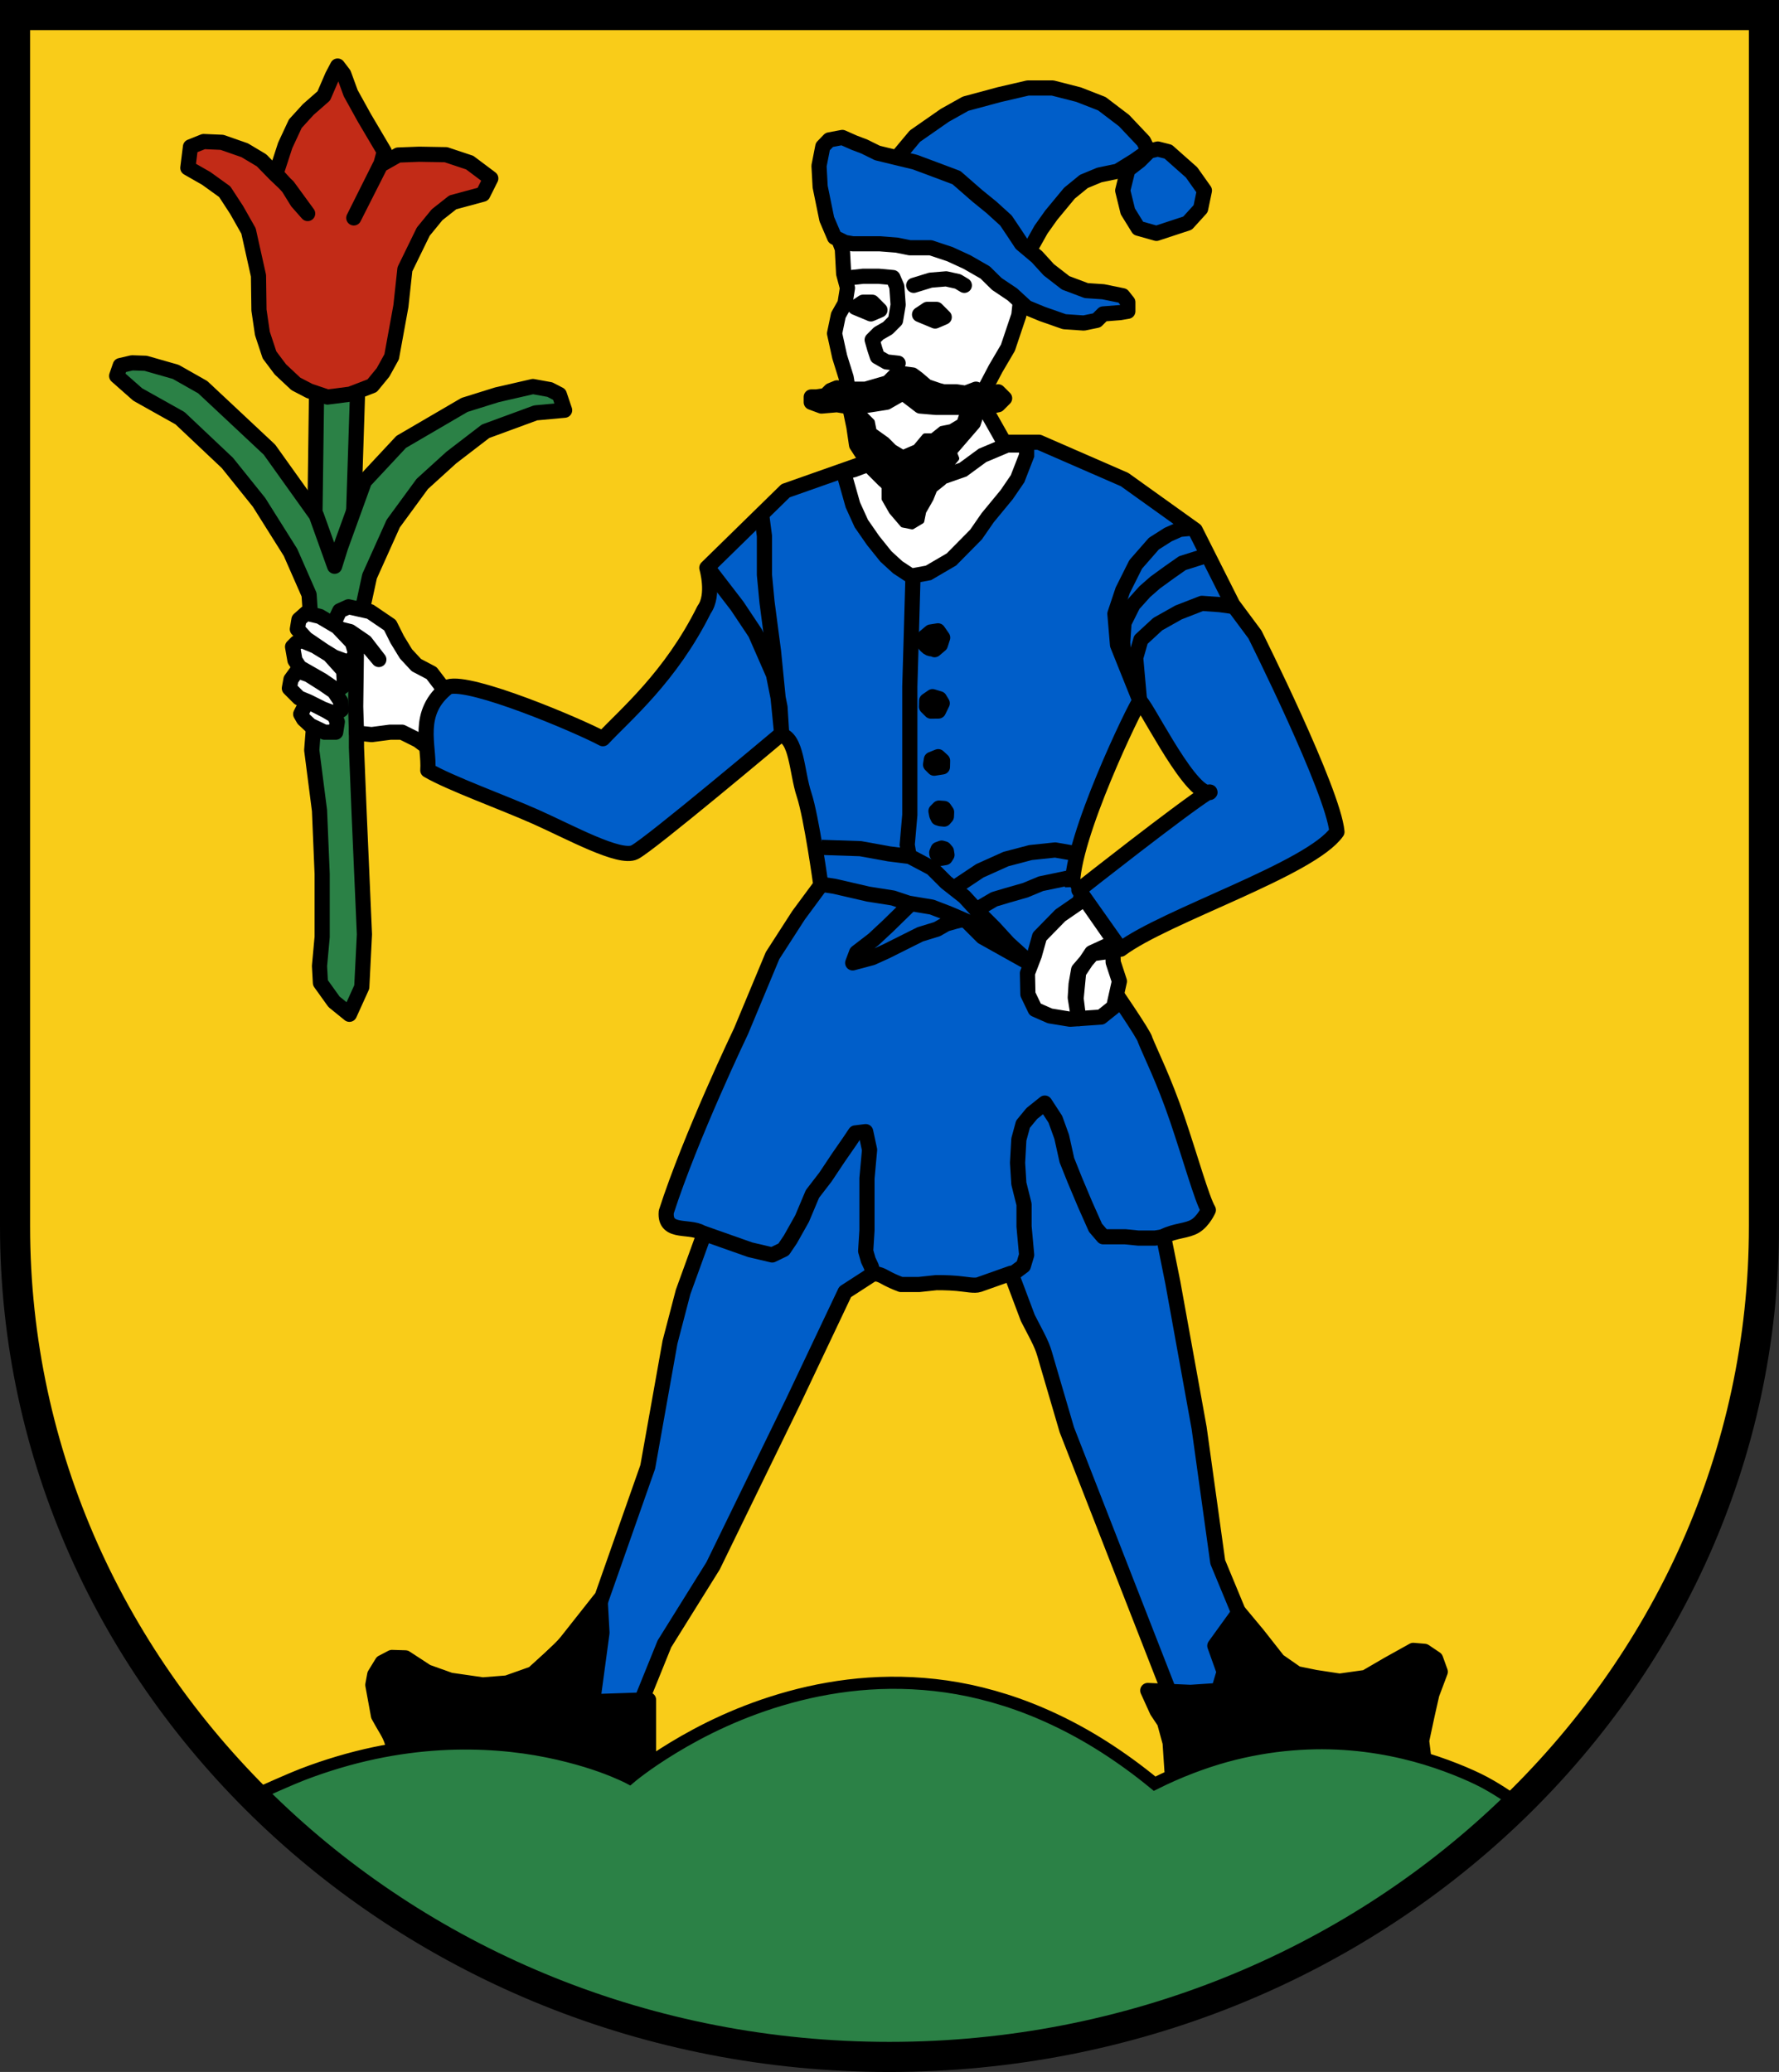
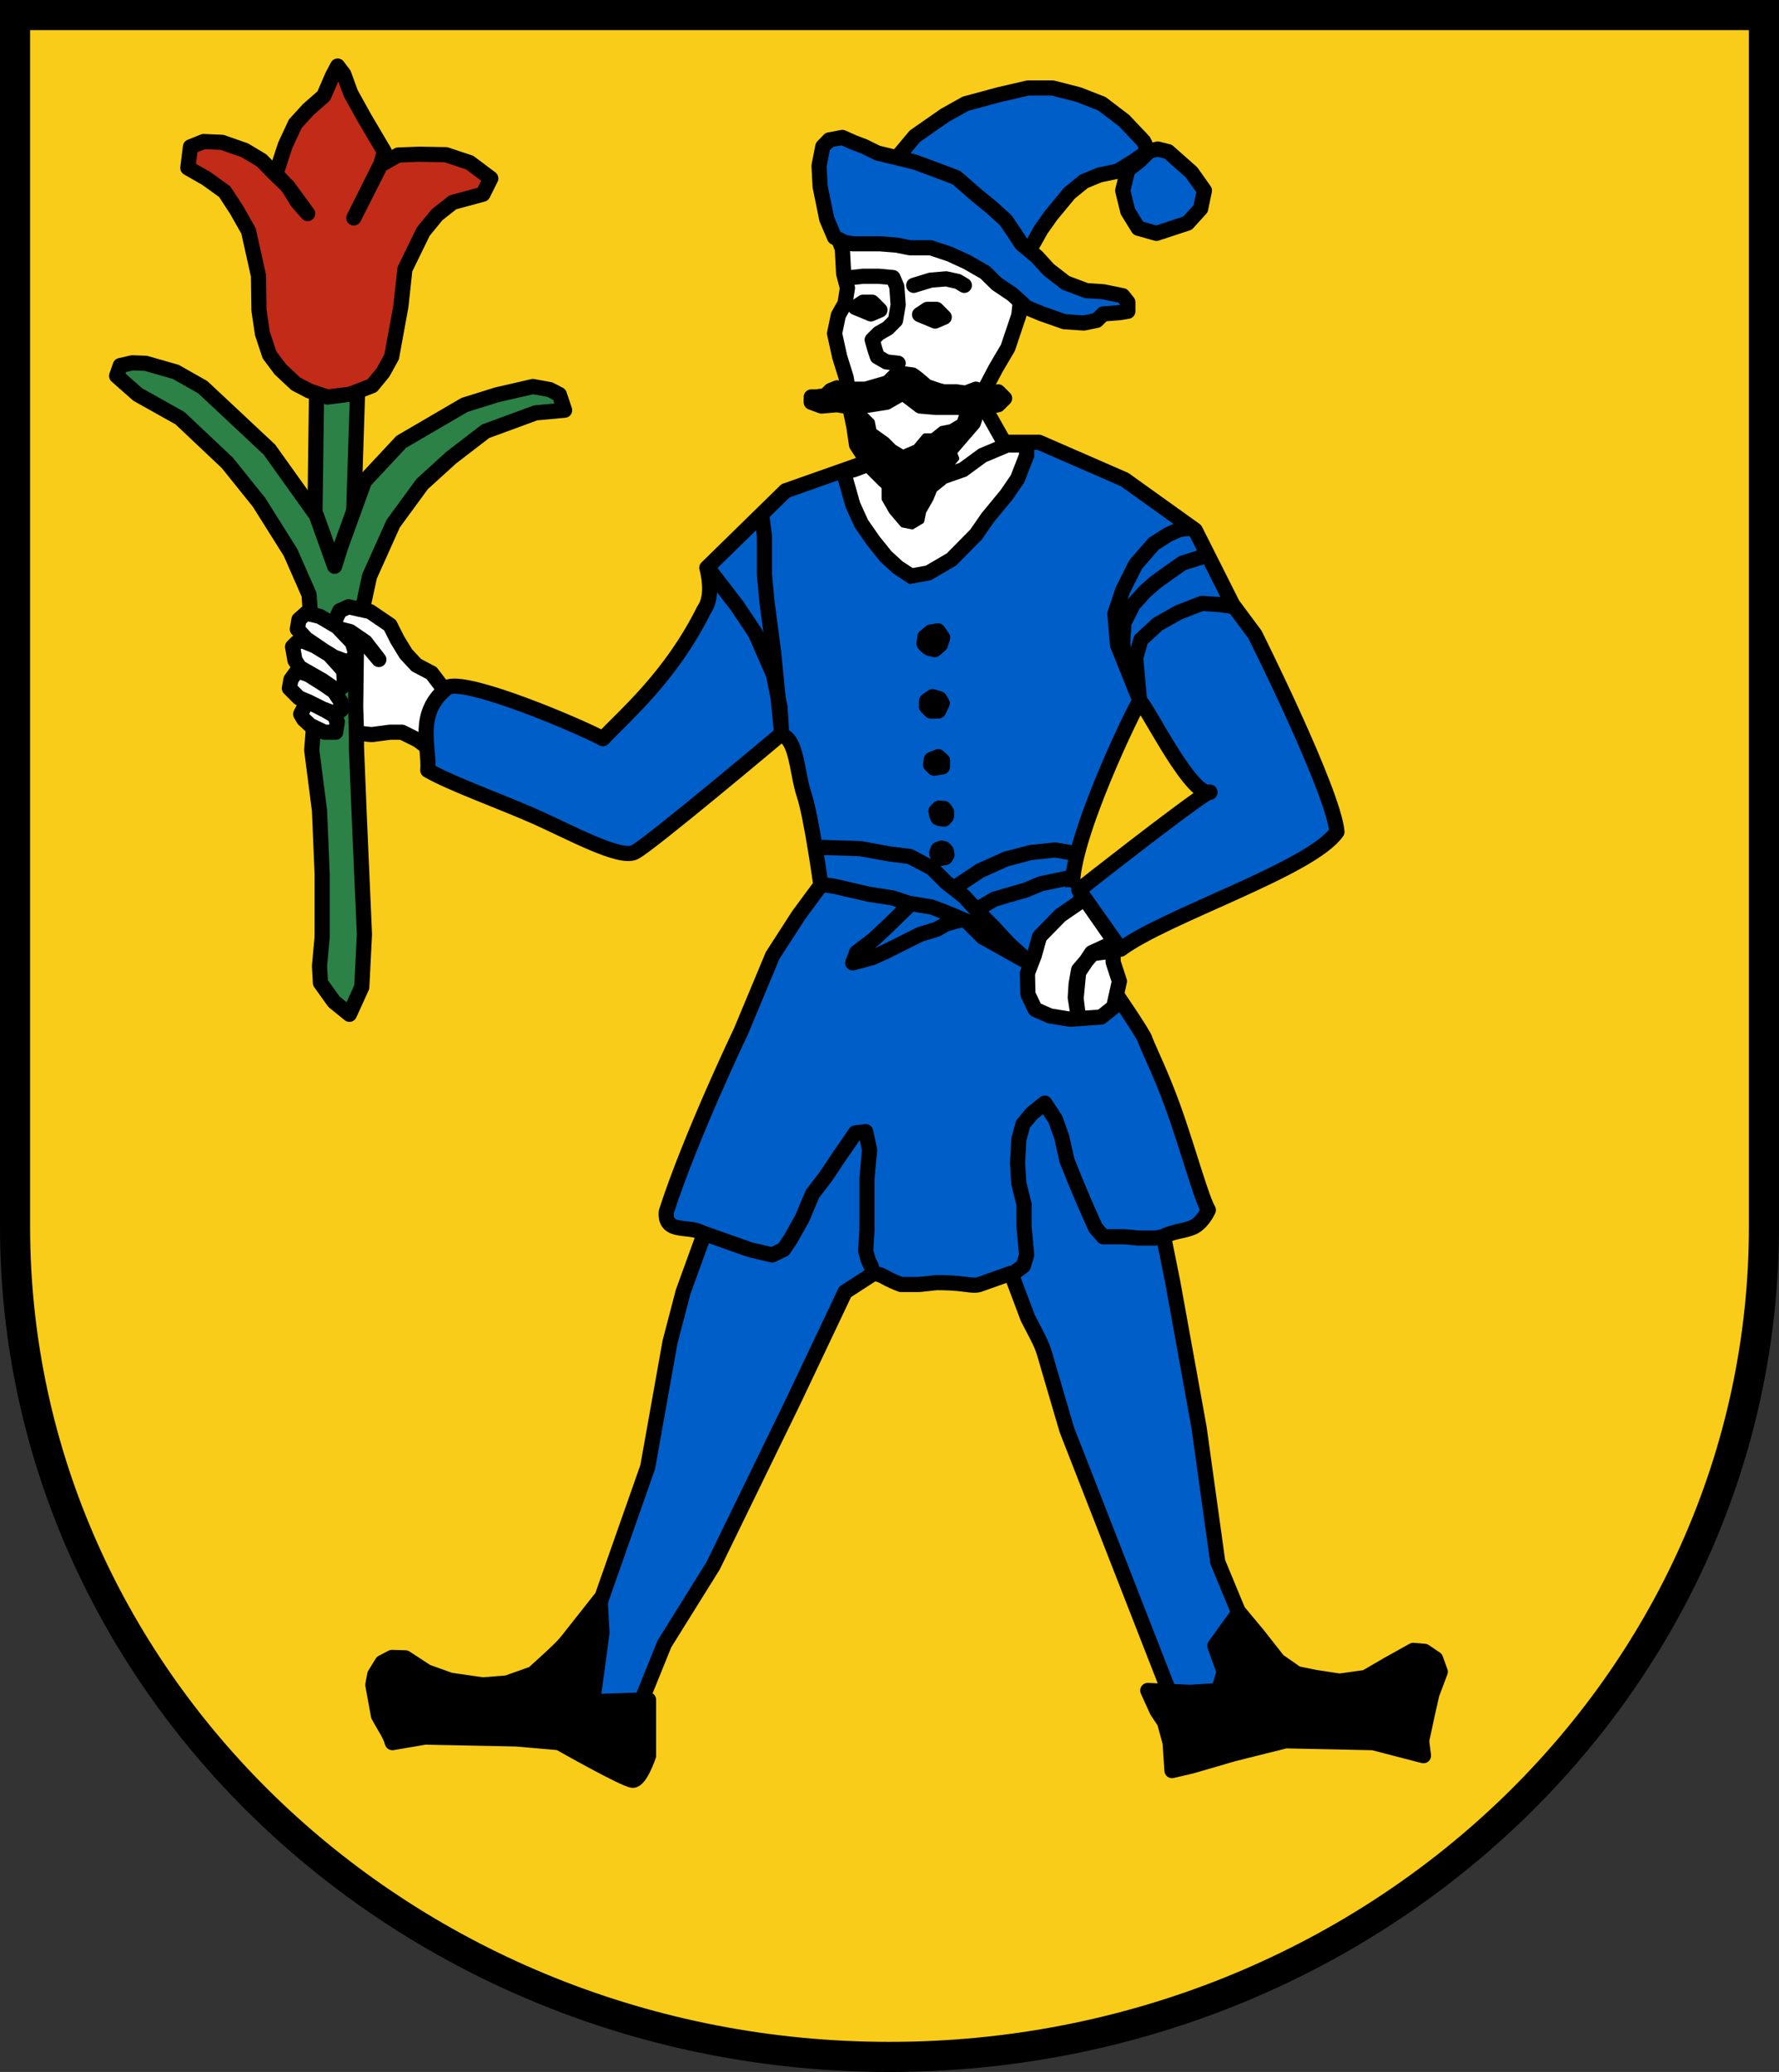
<svg xmlns="http://www.w3.org/2000/svg" xmlns:ns1="http://sodipodi.sourceforge.net/DTD/sodipodi-0.dtd" xmlns:ns2="http://www.inkscape.org/namespaces/inkscape" width="288.409" height="335.934" id="svg2" ns1:version="0.32" ns2:version="0.46" ns1:docname="Untersiggingen_Wappen.svg" ns2:output_extension="org.inkscape.output.svg.inkscape" version="1.0">
  <rect width="100%" height="100%" fill="#333333" stroke="none" />
  <defs id="defs4">
    <ns2:perspective ns1:type="inkscape:persp3d" ns2:vp_x="0 : 526.18109 : 1" ns2:vp_y="0 : 1000 : 0" ns2:vp_z="744.09448 : 526.18109 : 1" ns2:persp3d-origin="372.04724 : 350.78739 : 1" id="perspective10" />
    <ns2:perspective id="perspective2390" ns2:persp3d-origin="372.04724 : 350.78739 : 1" ns2:vp_z="744.09448 : 526.18109 : 1" ns2:vp_y="0 : 1000 : 0" ns2:vp_x="0 : 526.18109 : 1" ns1:type="inkscape:persp3d" />
    <ns2:perspective id="perspective3230" ns2:persp3d-origin="372.04724 : 350.78739 : 1" ns2:vp_z="744.09448 : 526.18109 : 1" ns2:vp_y="0 : 1000 : 0" ns2:vp_x="0 : 526.18109 : 1" ns1:type="inkscape:persp3d" />
    <ns2:perspective id="perspective2394" ns2:persp3d-origin="372.04724 : 350.78739 : 1" ns2:vp_z="744.09448 : 526.18109 : 1" ns2:vp_y="0 : 1000 : 0" ns2:vp_x="0 : 526.18109 : 1" ns1:type="inkscape:persp3d" />
    <ns2:perspective id="perspective3286" ns2:persp3d-origin="372.04724 : 350.78739 : 1" ns2:vp_z="744.09448 : 526.18109 : 1" ns2:vp_y="0 : 1000 : 0" ns2:vp_x="0 : 526.18109 : 1" ns1:type="inkscape:persp3d" />
    <clipPath id="clipPath4039">
      <path id="path4041" d="M -0.138,841.445 L 595.138,841.445 L 595.138,-0.445 L -0.138,-0.445 L -0.138,841.445 z" />
    </clipPath>
    <clipPath id="clipPath4045">
      <path id="path4047" d="M 0.03,841.95 L 595.29,841.95 L 595.29,0.03 L 0.03,0.03 L 0.03,841.95 z" />
    </clipPath>
    <ns2:perspective id="perspective19" ns2:persp3d-origin="314.35898 : 244.10638 : 1" ns2:vp_z="628.71796 : 366.15958 : 1" ns2:vp_y="0 : 1000 : 0" ns2:vp_x="0 : 366.15958 : 1" ns1:type="inkscape:persp3d" />
  </defs>
  <ns1:namedview id="base" pagecolor="#ffffff" bordercolor="#666666" borderopacity="1.0" ns2:pageopacity="0.0" ns2:pageshadow="2" ns2:zoom="2.336569" ns2:cx="137.25321" ns2:cy="289.99727" ns2:document-units="px" ns2:current-layer="layer1" showgrid="true" showguides="true" gridtolerance="5" ns2:snap-global="true" ns2:window-width="1674" ns2:window-height="928" ns2:window-x="0" ns2:window-y="25" ns2:guide-bbox="true">
    <ns2:grid type="xygrid" id="grid2396" units="cm" visible="true" enabled="true" />
  </ns1:namedview>
  <g ns2:label="Ebene 1" ns2:groupmode="layer" id="layer1" transform="translate(-173.441,-234.905)">
    <path style="fill:#f9cc19;fill-opacity:1;stroke:none;stroke-width:4.88;stroke-linecap:butt;stroke-linejoin:miter;stroke-miterlimit:4;stroke-dasharray:none;stroke-opacity:1" id="path245" d="M 175.881,237.345 L 175.881,433.736 C 175.881,508.104 239.361,568.399 317.625,568.399 C 395.94,568.399 459.41,508.104 459.41,433.736 L 459.41,237.345 L 175.881,237.345 z" />
    <path style="fill:#2b8146;fill-opacity:1;fill-rule:evenodd;stroke:#000000;stroke-width:2.459;stroke-linecap:butt;stroke-linejoin:miter;stroke-miterlimit:4;stroke-dasharray:none;stroke-opacity:1" d="M 231.662,290.751 L 224.821,294.159 L 224.387,326.613 L 226.529,334.73 L 230.371,330.458 L 231.662,290.751 z" id="path3172" ns1:nodetypes="cccccc" />
    <path style="fill:#2b8146;fill-opacity:1;fill-rule:evenodd;stroke:#000000;stroke-width:2.459;stroke-linecap:butt;stroke-linejoin:round;stroke-miterlimit:4;stroke-dasharray:none;stroke-opacity:1" d="M 192.933,294.178 L 192.354,295.853 L 195.766,298.864 L 202.619,302.706 L 210.302,309.959 L 215.435,316.351 L 220.536,324.465 L 223.548,331.318 L 223.978,337.711 L 224.378,351.387 L 223.978,356.519 L 225.238,366.323 L 225.669,376.588 L 225.669,386.822 L 225.238,391.524 L 225.387,394.254 L 227.589,397.326 L 230.089,399.356 L 232.092,394.935 L 232.522,386.391 L 231.662,366.753 L 231.231,356.089 L 231.231,347.975 L 231.231,338.141 L 233.352,328.337 L 237.193,319.793 L 241.896,313.37 L 246.598,309.098 L 252.16,304.827 L 260.274,301.845 L 264.976,301.415 L 264.115,298.864 L 262.575,298.07 L 259.844,297.574 L 253.999,298.915 L 248.749,300.555 L 238.484,306.548 L 232.522,312.94 L 228.65,323.635 L 227.687,326.716 L 224.722,318.444 L 217.125,307.808 L 210.302,301.415 L 206.304,297.675 L 201.933,295.199 L 197.056,293.806 L 194.846,293.732 L 192.933,294.178 z" id="path3170" ns1:nodetypes="cccccccccccccccccccccccccccccccccccccccccccccccc" />
    <path style="fill:#ffffff;fill-opacity:1;fill-rule:evenodd;stroke:#000000;stroke-width:2.459;stroke-linecap:butt;stroke-linejoin:round;stroke-miterlimit:4;stroke-dasharray:none;stroke-opacity:1" d="M 245.478,346.755 L 243.406,344.035 L 240.945,342.74 L 239.261,340.927 L 237.837,338.596 L 236.671,336.265 L 233.433,334.063 L 229.936,333.286 L 228.512,333.934 L 227.476,336.135 L 228.641,336.912 L 230.195,337.301 L 232.656,338.984 L 234.858,341.834 L 232.786,339.373 L 231.232,339.243 L 231.102,349.475 L 231.232,353.749 L 233.692,354.008 L 236.671,353.619 L 238.614,353.619 L 241.204,354.914 L 243.276,356.468 L 247.42,354.137" id="path3177" ns1:nodetypes="cccccccccccccccccccccccc" />
    <path style="fill:#c22b17;fill-opacity:1;fill-rule:evenodd;stroke:#000000;stroke-width:2.459;stroke-linecap:round;stroke-linejoin:round;stroke-miterlimit:4;stroke-dasharray:none;stroke-opacity:1" d="M 203.893,262.124 L 206.882,263.832 L 209.872,265.987 L 211.801,268.945 L 213.73,272.349 L 215.347,279.61 L 215.424,285.186 L 215.981,288.965 L 217.132,292.447 L 218.896,294.796 L 221.403,297.145 L 223.594,298.287 L 226.528,299.28 L 230.223,298.808 L 233.769,297.442 L 235.538,295.285 L 236.935,292.755 L 238.434,284.539 L 239.082,278.56 L 240.57,275.512 L 242.057,272.465 L 244.303,269.718 L 246.846,267.714 L 251.726,266.395 L 253.007,263.832 L 249.591,261.27 L 245.747,259.988 L 241.399,259.911 L 237.982,260.041 L 235.07,261.697 L 230.799,270.238 L 235.147,261.644 L 235.742,259.484 L 232.507,254.009 L 230.295,250.011 L 229.165,246.917 L 228.174,245.613 L 227.333,247.212 L 225.933,250.452 L 223.409,252.665 L 221.312,254.968 L 219.675,258.481 L 218.179,263.083 L 220.199,265.295 L 221.648,267.637 L 223.318,269.528 L 220.108,265.127 L 218.011,263.121 L 215.837,260.895 L 213.107,259.264 L 209.431,257.982 L 206.455,257.853 L 204.32,258.707 L 203.893,262.124 z" id="path3175" ns1:nodetypes="cccccccccccccccccccccccccccccccccccccccccccccccccccccc" />
    <path style="fill:#005ec9;fill-opacity:1;fill-rule:evenodd;stroke:#000000;stroke-width:2.459;stroke-linecap:butt;stroke-linejoin:round;stroke-miterlimit:4;stroke-dasharray:none;stroke-opacity:1" d="M 323.128,306.606 L 300.8,314.472 L 288.031,326.97 C 288.031,326.97 289.318,331.366 287.59,333.747 C 282.154,344.693 274.782,350.8 271.181,354.673 C 267.126,352.5 249.744,345.136 246.12,346.274 C 240.684,350.433 243.098,355.864 242.796,359.79 C 246.42,361.904 254.886,364.942 260.321,367.358 C 265.757,369.774 273.914,374.287 276.33,373.079 C 278.746,371.871 299.92,354.059 299.92,354.059 C 302.638,354.361 302.587,360.114 303.795,363.738 C 305.003,367.361 306.516,378.405 306.516,378.405 L 302.9,383.301 L 298.689,389.834 L 293.578,402.088 C 293.578,402.088 285.383,419.192 281.457,431.391 C 281.109,435.251 285.737,433.322 287.571,435.036 L 284.185,444.376 L 282.06,452.516 L 278.453,472.738 L 270.599,495.084 C 266.003,501.033 262.537,503.659 256.694,509.608 L 275.41,515.63 L 281.158,501.432 L 289.048,488.772 L 302.008,462.173 L 310.448,444.366 L 314.795,441.552 C 315.779,441.233 316.51,441.784 317.44,442.267 C 318.37,442.75 319.501,443.163 319.501,443.163 L 322.445,443.162 L 325.24,442.863 C 325.24,442.863 327.056,442.845 328.606,442.988 C 330.157,443.13 331.442,443.433 332.167,443.179 L 337.342,441.344 L 340.064,448.585 C 342.721,453.664 342.376,453.021 343.38,456.446 L 346.395,466.722 L 363.906,511.561 L 371.452,513.82 L 374.489,496.914 L 370.862,488.162 L 367.841,466.412 L 363.582,442.868 L 362.072,435.365 C 364,434.385 365.89,434.507 367.224,433.682 C 368.557,432.858 369.335,431.088 369.335,431.088 C 368.278,429.276 366.453,422.7 364.298,416.353 C 362.143,410.006 359.954,405.674 359.061,403.437 C 359.061,402.833 353.33,394.524 353.33,394.524 C 353.33,394.524 352.448,391.781 350.906,385.566 C 350.906,385.566 347.307,378.737 347.315,378.73 C 347.022,370.899 357.579,349.227 358.183,348.623 C 358.71,348.096 365.716,362.815 369.218,363.422 C 365.039,366.068 348.834,378.803 348.346,379.209 L 355.127,388.802 C 362.374,383.366 385.957,375.814 390.185,369.774 C 389.581,363.13 376.884,337.769 376.884,337.769 L 373.279,332.919 L 367.206,320.857 L 355.756,312.66 L 341.874,306.606 L 323.128,306.606 z M 369.249,363.422 C 369.709,363.132 369.746,363.503 369.249,363.422 z" id="path3197" ns1:nodetypes="ccccccccccccccccccccccccccccscccsccccccccccccscsccccccccccccccccc" />
    <path style="fill:#000000;fill-opacity:1;fill-rule:evenodd;stroke:#000000;stroke-width:2.459;stroke-linecap:butt;stroke-linejoin:round;stroke-miterlimit:4;stroke-dasharray:none;stroke-opacity:1" d="M 233.887,508.084 L 234.195,506.421 L 235.397,504.46 L 236.982,503.633 L 239.163,503.699 L 242.644,505.97 L 246.43,507.325 L 251.704,508.084 L 255.632,507.773 L 259.858,506.272 L 264.55,502.018 L 270.73,494.192 L 271.032,499.628 L 269.522,510.802 L 278.582,510.5 L 278.582,519.56 C 278.582,519.56 277.247,523.547 276.039,523.547 C 274.831,523.547 264.086,517.446 264.086,517.446 L 257.14,516.842 L 242.342,516.54 L 237.051,517.442 C 236.599,515.933 236.036,515.355 234.799,513.06 L 233.887,508.084 z" id="path3236" ns1:nodetypes="ccccccccccccccccscccccc" />
    <path style="fill:#000000;fill-opacity:1;fill-rule:evenodd;stroke:#000000;stroke-width:2.459;stroke-linecap:butt;stroke-linejoin:round;stroke-miterlimit:4;stroke-dasharray:none;stroke-opacity:1" d="M 359.516,508.99 L 366.462,509.292 L 370.992,508.99 L 371.898,505.97 L 370.388,501.742 L 374.314,496.306 L 377.334,499.93 L 380.656,504.158 L 383.676,506.261 L 386.696,506.876 L 390.617,507.474 L 394.836,506.881 L 398.473,504.762 L 402.557,502.486 L 404.378,502.64 L 406.176,503.85 L 406.934,505.953 L 405.568,509.585 L 404.815,512.916 L 403.909,517.144 L 404.211,519.56 L 396.057,517.446 L 381.864,517.144 L 373.408,519.258 L 366.602,521.241 L 363.442,521.976 L 363.14,517.446 L 362.234,514.124 L 361.026,512.312 L 359.516,508.99 z" id="path3238" ns1:nodetypes="cccccccccccccccccccccccccccccc" />
    <path style="fill:#ffffff;fill-opacity:1;fill-rule:evenodd;stroke:#000000;stroke-width:2.459;stroke-linecap:butt;stroke-linejoin:round;stroke-miterlimit:4;stroke-dasharray:none;stroke-opacity:1" d="M 223.335,348.414 L 227.605,350.899 L 228.123,351.936 L 227.864,353.619 L 226.051,353.619 L 223.74,352.51 L 222.664,351.507 L 222.19,350.681 L 223.335,348.414 z" id="path3179" ns1:nodetypes="ccccccccc" />
    <path style="fill:#ffffff;fill-opacity:1;fill-rule:evenodd;stroke:#000000;stroke-width:2.459;stroke-linecap:butt;stroke-linejoin:round;stroke-miterlimit:4;stroke-dasharray:none;stroke-opacity:1" d="M 221.648,343.647 L 223.461,344.294 L 225.922,345.849 L 227.605,347.014 L 228.641,348.568 L 228.771,349.993 L 227.864,350.64 L 225.792,349.863 L 223.461,348.698 L 221.907,348.05 L 220.353,346.496 L 220.612,345.071 L 221.648,343.647 z" id="path3181" ns1:nodetypes="ccccccccccccc" />
    <path style="fill:#ffffff;fill-opacity:1;fill-rule:evenodd;stroke:#000000;stroke-width:2.459;stroke-linecap:butt;stroke-linejoin:round;stroke-miterlimit:4;stroke-dasharray:none;stroke-opacity:1" d="M 220.871,339.762 L 221.259,341.963 L 222.036,343.129 L 225.663,345.201 L 228.123,346.885 L 229.289,345.978 L 229.159,343.647 L 226.828,341.057 L 224.497,339.632 L 222.295,338.725 L 221.518,339.114 L 220.871,339.762 z" id="path3183" ns1:nodetypes="cccccccccccc" />
    <path style="fill:#ffffff;fill-opacity:1;fill-rule:evenodd;stroke:#000000;stroke-width:2.459;stroke-linecap:butt;stroke-linejoin:round;stroke-miterlimit:4;stroke-dasharray:none;stroke-opacity:1" d="M 223.072,334.322 L 221.907,335.358 L 221.648,336.912 L 223.072,338.466 L 225.922,340.409 L 227.605,341.445 L 230.066,342.352 L 231.102,340.927 L 230.584,339.114 L 228.123,336.524 L 225.274,334.84 L 223.072,334.322 z" id="path3185" ns1:nodetypes="cccccccccccc" />
    <path style="fill:#ffffff;fill-opacity:1;fill-rule:evenodd;stroke:#000000;stroke-width:2.459;stroke-linecap:butt;stroke-linejoin:round;stroke-miterlimit:4;stroke-dasharray:none;stroke-opacity:1" d="M 348.38,381.221 L 345.338,383.319 L 341.973,386.76 L 341.126,389.781 L 340.009,392.699 L 340.082,396.102 L 341.263,398.562 L 343.649,399.618 L 346.929,400.153 L 351.948,399.804 L 353.985,398.176 L 354.917,394.001 L 353.909,390.922 L 353.86,389.082 L 350.555,389.531 L 348.307,392.152 L 347.897,394.475 L 347.761,396.661 L 348.307,400.077 L 347.897,396.798 L 348.307,392.562 L 350.431,389.37 L 354.183,387.643 L 348.854,379.991 L 348.38,381.221 z" id="path3187" ns1:nodetypes="ccccccccccccccccccccccccc" />
    <path style="fill:#ffffff;fill-opacity:1;fill-rule:evenodd;stroke:#000000;stroke-width:2.459;stroke-linecap:butt;stroke-linejoin:miter;stroke-miterlimit:4;stroke-dasharray:none;stroke-opacity:1" d="M 320.295,295.054 L 317.99,299.694 L 314.21,314.845 L 323.46,322.006 L 334.186,312.54 L 337.104,308.16 L 331.957,299.055 L 320.295,295.054 z" id="path3194" ns1:nodetypes="cccccccc" />
    <path style="fill:#ffffff;fill-opacity:1;fill-rule:evenodd;stroke:#000000;stroke-width:2.459;stroke-linecap:butt;stroke-linejoin:miter;stroke-miterlimit:4;stroke-dasharray:none;stroke-opacity:1" d="M 310.206,311.473 L 311.705,316.771 L 313.078,319.791 L 314.985,322.54 L 317.063,325.127 L 318.983,326.885 L 321.149,328.309 L 323.959,327.788 L 327.686,325.609 L 331.671,321.575 L 333.566,318.839 L 336.648,315.1 L 338.406,312.526 L 339.879,308.737 L 339.879,307.054 L 336.722,307.054 L 332.724,308.737 L 329.567,311.052 L 325.358,312.526 L 322.412,314.209 L 321.149,315.682 L 319.466,313.788 L 317.572,311.473 L 316.309,310 L 315.257,309.79 L 311.889,311.052 L 310.206,311.473 z" id="path3189" ns1:nodetypes="ccccccccccccccccccccccccccc" />
    <path style="fill:#ffffff;fill-opacity:1;fill-rule:evenodd;stroke:#000000;stroke-width:2.459;stroke-linecap:butt;stroke-linejoin:round;stroke-miterlimit:4;stroke-dasharray:none;stroke-opacity:1" d="M 320.94,268.746 L 314.21,270.006 L 308.309,270.006 L 308.094,270.221 L 309.999,275.262 L 310.215,279.288 L 310.829,281.593 L 310.43,284.113 L 309.354,286.018 L 308.739,288.968 L 309.569,292.749 L 310.614,296.098 L 311.044,298.649 L 311.259,301.169 L 311.874,304.12 L 312.304,307.039 L 314.64,310.635 L 316.73,312.725 L 317.99,313.801 L 322.415,311.895 L 324.72,309.775 L 327.469,307.85 L 331.236,303.487 L 332.91,298.371 L 334.851,294.677 L 336.839,291.293 L 338.612,286.018 L 339.042,282.023 L 337.352,276.337 L 327.886,270.006 L 320.94,268.746 z" id="path3191" ns1:nodetypes="ccccccccccccccccccccccccccccccc" />
    <path style="fill:none;fill-rule:evenodd;stroke:#000000;stroke-width:2.459;stroke-linecap:round;stroke-linejoin:round;stroke-miterlimit:4;stroke-dasharray:none;stroke-opacity:1" d="M 311.469,279.906 L 313.363,279.696 L 315.888,279.696 L 318.203,279.906 L 318.834,281.379 L 319.045,284.326 L 318.624,286.851 L 317.361,288.114 L 315.888,288.955 L 314.836,290.008 L 315.257,291.481 L 315.678,292.743 L 317.151,293.585 L 319.045,293.796" id="path3198" />
    <path style="fill:none;fill-rule:evenodd;stroke:#000000;stroke-width:2.459;stroke-linecap:butt;stroke-linejoin:round;stroke-miterlimit:4;stroke-dasharray:none;stroke-opacity:1" d="M 312.1,284.746 L 314.625,285.799 L 316.098,285.167 L 314.836,283.905 L 313.363,283.905 L 312.1,284.746 z" id="path3206" />
    <path style="fill:none;fill-rule:evenodd;stroke:#000000;stroke-width:2.459;stroke-linecap:round;stroke-linejoin:round;stroke-miterlimit:4;stroke-dasharray:none;stroke-opacity:1" d="M 321.57,281.169 L 324.306,280.327 L 326.831,280.117 L 328.725,280.538 L 329.777,281.169" id="path3208" />
    <path style="fill:none;fill-rule:evenodd;stroke:#000000;stroke-width:2.459;stroke-linecap:butt;stroke-linejoin:round;stroke-miterlimit:4;stroke-dasharray:none;stroke-opacity:1" d="M 322.517,285.904 L 325.042,286.956 L 326.516,286.325 L 325.253,285.062 L 323.78,285.062 L 322.517,285.904 z" id="path3210" />
    <path style="fill:#000000;fill-opacity:1;fill-rule:evenodd;stroke:#000000;stroke-width:2.459;stroke-linecap:butt;stroke-linejoin:round;stroke-miterlimit:4;stroke-dasharray:none;stroke-opacity:1" d="M 319.68,295.484 L 318.635,295.699 L 317.375,296.959 L 313.78,298.004 L 311.69,298.004 L 309.139,297.789 L 308.094,298.219 L 307.264,299.049 L 305.789,299.264 L 304.959,299.264 L 304.959,300.124 L 306.619,300.739 L 309.139,300.524 L 311.69,300.954 L 314.64,300.524 L 317.16,300.124 L 319.035,299.049 L 319.895,298.649 L 321.555,299.909 L 322.631,300.739 L 325.151,300.954 L 326.841,300.954 L 328.931,300.954 L 331.236,300.954 L 333.141,300.954 L 335.262,300.524 L 336.307,299.479 L 335.262,298.434 L 333.571,298.834 L 331.666,298.004 L 329.976,298.649 L 328.501,298.434 L 326.411,298.434 L 325.581,298.219 L 323.676,297.574 L 322.2,296.314 L 321.371,295.699 L 319.68,295.484 z" id="path3212" />
    <path style="fill:#005ec9;fill-opacity:1;fill-rule:evenodd;stroke:#000000;stroke-width:2.459;stroke-linecap:round;stroke-linejoin:round;stroke-miterlimit:4;stroke-dasharray:none;stroke-opacity:1" d="M 340.087,249.169 L 335.446,250.245 L 329.976,251.72 L 326.626,253.595 L 321.77,256.976 L 317.375,262.231 L 320.725,265.796 L 339.472,276.337 L 340.917,274.432 L 342.207,272.127 L 343.867,269.791 L 346.817,266.226 L 349.153,264.321 L 351.673,263.276 L 354.623,262.661 L 357.359,260.971 L 359.449,259.496 L 359.633,259.434 L 358.834,257.805 L 355.668,254.456 L 352.073,251.72 L 348.293,250.245 L 344.082,249.169 L 340.087,249.169 z M 359.633,259.434 L 359.664,259.496 L 358.188,260.971 L 356.283,262.446 L 355.453,265.796 L 356.283,269.177 L 357.973,271.912 L 360.924,272.742 L 365.964,271.082 L 368.084,268.746 L 368.699,265.796 L 366.609,262.846 L 364.489,260.971 L 362.829,259.496 L 361.139,259.065 L 359.633,259.434 z" id="path3215" />
    <path style="fill:#005ec9;fill-opacity:1;fill-rule:evenodd;stroke:#000000;stroke-width:2.459;stroke-linecap:butt;stroke-linejoin:round;stroke-miterlimit:4;stroke-dasharray:none;stroke-opacity:1" d="M 309.999,257.191 L 307.879,257.59 L 306.834,258.666 L 306.219,261.801 L 306.404,265.181 L 307.479,270.437 L 308.739,273.387 L 310.43,274.217 L 311.69,274.432 L 313.995,274.432 L 316.085,274.432 L 318.82,274.647 L 320.94,275.077 L 324.321,275.077 L 327.456,276.122 L 330.191,277.382 L 333.141,279.072 L 335.047,280.947 L 337.567,282.637 L 339.872,284.758 L 342.392,285.803 L 345.988,287.063 L 349.153,287.278 L 351.243,286.848 L 352.288,285.803 L 355.023,285.588 L 356.283,285.373 L 356.283,283.898 L 355.453,282.853 L 352.288,282.207 L 349.553,282.023 L 346.203,280.763 L 343.467,278.642 L 341.562,276.552 L 339.042,274.432 L 337.782,272.526 L 336.522,270.652 L 334.186,268.531 L 331.881,266.656 L 328.501,263.706 L 325.151,262.446 L 321.77,261.186 L 318.205,260.325 L 315.685,259.711 L 313.564,258.666 L 311.874,258.021 L 309.999,257.191 z" id="path3218" />
    <path style="fill:none;fill-rule:evenodd;stroke:#000000;stroke-width:2.459;stroke-linecap:butt;stroke-linejoin:round;stroke-miterlimit:4;stroke-dasharray:none;stroke-opacity:1" d="M 288.477,327.336 L 292.949,333.149 L 295.895,337.569 L 298.842,344.303 L 299.894,349.564 L 300.157,353.773 L 298.842,340.515 L 297.789,332.518 L 297.369,328.099 L 297.369,323.679 L 297.369,321.785 L 296.921,318.365" id="path3221" ns1:nodetypes="cccccccccccc" />
-     <path style="fill:none;fill-rule:evenodd;stroke:#000000;stroke-width:2.459;stroke-linecap:butt;stroke-linejoin:miter;stroke-miterlimit:4;stroke-dasharray:none;stroke-opacity:1" d="M 321.438,328.861 L 321.149,339.042 L 320.939,346.197 L 320.939,353.773 L 320.939,359.876 L 320.939,367.031 L 320.518,371.872 L 320.728,373.134" id="path3223" ns1:nodetypes="cccccccc" />
    <path style="fill:none;fill-rule:evenodd;stroke:#000000;stroke-width:2.459;stroke-linecap:butt;stroke-linejoin:round;stroke-miterlimit:4;stroke-dasharray:none;stroke-opacity:1" d="M 306.628,372.293 L 312.942,372.503 L 317.572,373.345 L 320.939,373.766 L 324.516,375.66 L 326.831,377.975 L 329.777,380.29 L 332.092,382.815 L 334.618,385.34 L 336.933,387.866 L 339.248,389.97 L 339.879,390.812 L 332.724,386.813 L 330.198,384.288 L 327.252,383.025 L 324.516,381.973 L 320.728,381.342 L 318.203,380.5 L 314.204,379.869 L 311.469,379.237 L 308.733,378.606 L 306.812,378.317" id="path3225" ns1:nodetypes="cccccccccccccccccccccc" />
    <path style="fill:none;fill-rule:evenodd;stroke:#000000;stroke-width:2.459;stroke-linecap:butt;stroke-linejoin:round;stroke-miterlimit:4;stroke-dasharray:none;stroke-opacity:1" d="M 328.515,378.606 L 332.303,376.081 L 336.512,374.187 L 340.51,373.134 L 344.509,372.713 L 347.218,373.187" id="path3227" ns1:nodetypes="cccccc" />
    <path style="fill:none;fill-rule:evenodd;stroke:#000000;stroke-width:2.459;stroke-linecap:butt;stroke-linejoin:round;stroke-miterlimit:4;stroke-dasharray:none;stroke-opacity:1" d="M 347.245,377.133 L 342.194,378.185 L 339.668,379.237 L 336.722,380.079 L 334.618,380.71 L 332.198,382.131" id="path3229" ns1:nodetypes="cccccc" />
    <path style="fill:none;fill-rule:evenodd;stroke:#000000;stroke-width:2.459;stroke-linecap:butt;stroke-linejoin:round;stroke-miterlimit:4;stroke-dasharray:none;stroke-opacity:1" d="M 320.86,381.657 L 317.387,385.051 L 315.046,387.234 L 312.31,389.339 L 311.679,391.022 L 314.836,390.181 L 317.151,389.128 L 322.622,386.392 L 325.358,385.551 L 326.831,384.709 L 328.304,384.288 L 329.146,384.078" id="path3231" ns1:nodetypes="cccccccccccc" />
    <path style="fill:none;fill-rule:evenodd;stroke:#000000;stroke-width:2.459;stroke-linecap:butt;stroke-linejoin:round;stroke-miterlimit:4;stroke-dasharray:none;stroke-opacity:1" d="M 358.24,348.512 L 354.61,339.463 L 354.189,334.412 L 355.452,330.624 L 357.557,326.415 L 360.503,323.048 L 362.818,321.575 L 364.712,320.733 L 366.632,320.549" id="path3233" ns1:nodetypes="ccccccccc" />
    <path style="fill:none;fill-rule:evenodd;stroke:#000000;stroke-width:2.459;stroke-linecap:butt;stroke-linejoin:round;stroke-miterlimit:4;stroke-dasharray:none;stroke-opacity:1" d="M 369.131,324.942 L 365.133,326.205 L 363.028,327.678 L 360.713,329.361 L 359.03,330.834 L 357.136,332.939 L 355.663,335.885 L 355.452,339.042 L 355.663,341.909" id="path3235" ns1:nodetypes="ccccccccc" />
    <path style="fill:none;fill-rule:evenodd;stroke:#000000;stroke-width:2.459;stroke-linecap:butt;stroke-linejoin:round;stroke-miterlimit:4;stroke-dasharray:none;stroke-opacity:1" d="M 358.188,348.591 L 357.557,341.567 L 358.398,338.621 L 361.134,336.096 L 364.501,334.202 L 368.289,332.728 L 371.236,332.939 L 373.682,333.281" id="path3237" ns1:nodetypes="cccccccc" />
    <path style="fill:none;fill-rule:evenodd;stroke:#000000;stroke-width:2.459;stroke-linecap:butt;stroke-linejoin:round;stroke-miterlimit:4;stroke-dasharray:none;stroke-opacity:1" d="M 287.303,434.795 L 295.054,437.531 L 298.631,438.373 L 300.476,437.482 L 301.578,435.848 L 303.472,432.48 L 305.155,428.482 L 307.26,425.746 L 309.364,422.589 L 311.258,419.854 L 312.1,418.591 L 313.783,418.38 L 314.415,421.327 L 313.994,425.957 L 313.994,428.482 L 313.994,431.218 L 313.994,434.374 L 313.783,437.742 L 314.204,439.215 L 314.697,440.267 L 315.018,441.419" id="path3239" ns1:nodetypes="ccccccccccccccccccccc" />
    <path style="fill:none;fill-rule:evenodd;stroke:#000000;stroke-width:2.459;stroke-linecap:butt;stroke-linejoin:round;stroke-miterlimit:4;stroke-dasharray:none;stroke-opacity:1" d="M 337.774,441.319 L 339.348,440.144 L 339.879,438.373 L 339.458,433.743 L 339.458,430.166 L 338.616,426.798 L 338.406,423.431 L 338.616,419.643 L 339.286,417.179 L 340.721,415.434 L 342.825,413.751 L 344.534,416.376 L 345.561,419.222 L 346.403,423.01 L 347.665,426.167 L 349.349,430.166 L 351.033,433.954 L 352.295,435.427 L 355.873,435.427 L 357.977,435.637 L 360.713,435.637 L 361.976,435.427" id="path3241" ns1:nodetypes="cccccccccccccccccccccc" />
    <path style="fill:#000000;fill-opacity:1;fill-rule:evenodd;stroke:#000000;stroke-width:2.459;stroke-linecap:round;stroke-linejoin:round;stroke-miterlimit:4;stroke-dasharray:none;stroke-opacity:1" d="M 325.502,337.184 L 324.321,337.373 L 323.389,338.152 L 323.245,339.247 C 324.242,340.519 324.533,339.891 324.953,340.24 L 325.897,339.436 L 326.265,338.284 L 325.502,337.184 z" id="path3244" ns1:nodetypes="cccccccc" />
    <path style="fill:#000000;fill-opacity:1;fill-rule:evenodd;stroke:#000000;stroke-width:2.459;stroke-linecap:butt;stroke-linejoin:round;stroke-miterlimit:4;stroke-dasharray:none;stroke-opacity:1" d="M 324.62,347.857 L 323.674,348.511 L 323.649,349.481 L 324.374,350.205 L 325.581,350.188 L 326.196,348.928 L 325.75,348.195 L 324.62,347.857 z" id="path3246" ns1:nodetypes="cccccccc" />
    <path style="fill:none;fill-rule:evenodd;stroke:#000000;stroke-width:0.983px;stroke-linecap:butt;stroke-linejoin:miter;stroke-opacity:1" d="M 325.148,358.193 L 325.148,358.193 z" id="path3248" />
    <path style="fill:none;fill-rule:evenodd;stroke:#000000;stroke-width:0.983px;stroke-linecap:butt;stroke-linejoin:miter;stroke-opacity:1" d="M 324.306,358.613 L 324.306,358.613 z" id="path3250" />
    <path style="fill:#000000;fill-opacity:1;fill-rule:evenodd;stroke:#000000;stroke-width:2.459;stroke-linecap:butt;stroke-linejoin:round;stroke-miterlimit:4;stroke-dasharray:none;stroke-opacity:1" d="M 325.542,357.588 L 326.252,358.245 L 326.226,359.245 L 324.885,359.455 L 324.306,358.877 L 324.437,358.035 L 325.542,357.588 z" id="path3252" ns1:nodetypes="ccccccc" />
    <path style="fill:none;fill-rule:evenodd;stroke:#000000;stroke-width:0.983px;stroke-linecap:butt;stroke-linejoin:miter;stroke-opacity:1" d="M 325.989,366.61 L 325.989,366.61 z" id="path3254" />
    <path style="fill:#000000;fill-opacity:1;fill-rule:evenodd;stroke:#000000;stroke-width:2.459;stroke-linecap:butt;stroke-linejoin:round;stroke-miterlimit:4;stroke-dasharray:none;stroke-opacity:1" d="M 325.673,365.923 L 325.181,366.415 L 325.304,367.06 L 325.519,367.521 L 325.888,367.644 L 326.503,367.706 L 326.872,367.276 L 326.902,366.569 L 326.503,365.985 L 325.673,365.923 z" id="path3256" />
    <path style="fill:#000000;fill-opacity:1;fill-rule:evenodd;stroke:#000000;stroke-width:2.459;stroke-linecap:butt;stroke-linejoin:round;stroke-miterlimit:4;stroke-dasharray:none;stroke-opacity:1" d="M 326.103,372.408 L 325.519,372.623 L 325.304,373.146 L 325.335,373.391 L 325.581,373.791 L 325.98,374.068 L 326.687,373.945 L 326.964,373.514 L 326.872,372.93 L 326.534,372.531 L 326.103,372.408 z" id="path3259" />
    <path style="fill:#000000;fill-opacity:1;fill-rule:evenodd;stroke:#000000;stroke-width:0.983px;stroke-linecap:butt;stroke-linejoin:round;stroke-opacity:1" d="M 311.495,300.006 L 314.769,303.279 L 315.066,304.767 L 317.15,306.255 L 318.34,307.446 L 319.828,308.339 L 321.912,307.446 L 323.4,305.66 L 324.59,305.66 L 326.078,304.47 L 327.566,304.172 L 329.054,303.279 L 329.352,302.386 L 330.84,301.791 L 331.733,301.196 L 330.542,303.875 L 328.757,305.66 L 327.864,307.744 L 328.459,309.232 L 326.673,311.315 L 326.376,313.101 L 324.888,314.291 L 324.292,315.779 L 323.102,317.863 L 322.804,319.351 L 321.316,320.243 L 319.828,319.946 L 318.043,317.863 L 316.852,315.779 L 316.852,313.994 L 315.662,311.017 L 315.364,308.934 L 313.876,307.148 L 312.983,304.767 L 312.685,302.684 L 312.09,302.684" id="path3277" />
-     <path style="fill:#2b8146;fill-opacity:1;fill-rule:evenodd;stroke:#000000;stroke-width:1.967;stroke-linecap:butt;stroke-linejoin:miter;stroke-miterlimit:4;stroke-dasharray:none;stroke-opacity:1" d="M 419.018,526.959 C 418.528,526.616 415.788,524.678 413.148,523.394 C 411.708,522.694 409.938,521.932 407.892,521.181 C 405.847,520.429 403.523,519.695 400.947,519.091 C 398.37,518.486 395.527,517.997 392.495,517.739 C 389.464,517.48 386.225,517.453 382.814,517.739 C 381.109,517.882 379.376,518.098 377.59,518.415 C 375.804,518.731 373.977,519.129 372.119,519.644 C 370.262,520.159 368.384,520.781 366.465,521.519 C 364.545,522.257 362.597,523.115 360.625,524.1 C 357.872,521.831 355.109,519.843 352.389,518.107 C 349.668,516.372 346.975,514.904 344.306,513.651 C 341.637,512.398 339.007,511.371 336.408,510.547 C 333.808,509.724 331.236,509.088 328.725,508.642 C 326.214,508.195 323.753,507.934 321.349,507.812 C 318.945,507.691 316.59,507.722 314.311,507.873 C 312.032,508.025 309.838,508.301 307.703,508.673 C 305.569,509.044 303.498,509.516 301.526,510.056 C 297.583,511.134 293.981,512.491 290.8,513.928 C 287.62,515.365 284.864,516.885 282.595,518.261 C 280.325,519.638 278.548,520.867 277.339,521.765 C 276.13,522.662 275.495,523.209 275.495,523.209 C 275.495,523.209 273.865,522.333 270.916,521.273 C 269.442,520.743 267.641,520.181 265.538,519.644 C 263.435,519.107 261.037,518.602 258.377,518.23 C 255.717,517.858 252.794,517.62 249.649,517.585 C 246.504,517.55 243.126,517.725 239.569,518.2 C 236.011,518.674 232.28,519.441 228.382,520.597 C 226.433,521.175 224.441,521.845 222.42,522.625 C 220.609,523.325 216.297,525.237 214.061,526.282 C 244.281,550.113 267.934,567.888 317.687,567.888 C 367.164,567.888 395.528,548.932 419.018,526.959 z" id="path3207" ns1:nodetypes="csssssssscssssssssssscssssssscsc" />
    <path style="fill:none;fill-opacity:1;stroke:#000000;stroke-width:4.88;stroke-linecap:butt;stroke-linejoin:miter;stroke-miterlimit:4;stroke-dasharray:none;stroke-opacity:1" id="path2585" d="M 175.881,237.345 L 175.881,433.736 C 175.881,508.104 239.361,568.399 317.625,568.399 C 395.94,568.399 459.41,508.104 459.41,433.736 L 459.41,237.345 L 175.881,237.345 z" />
  </g>
</svg>